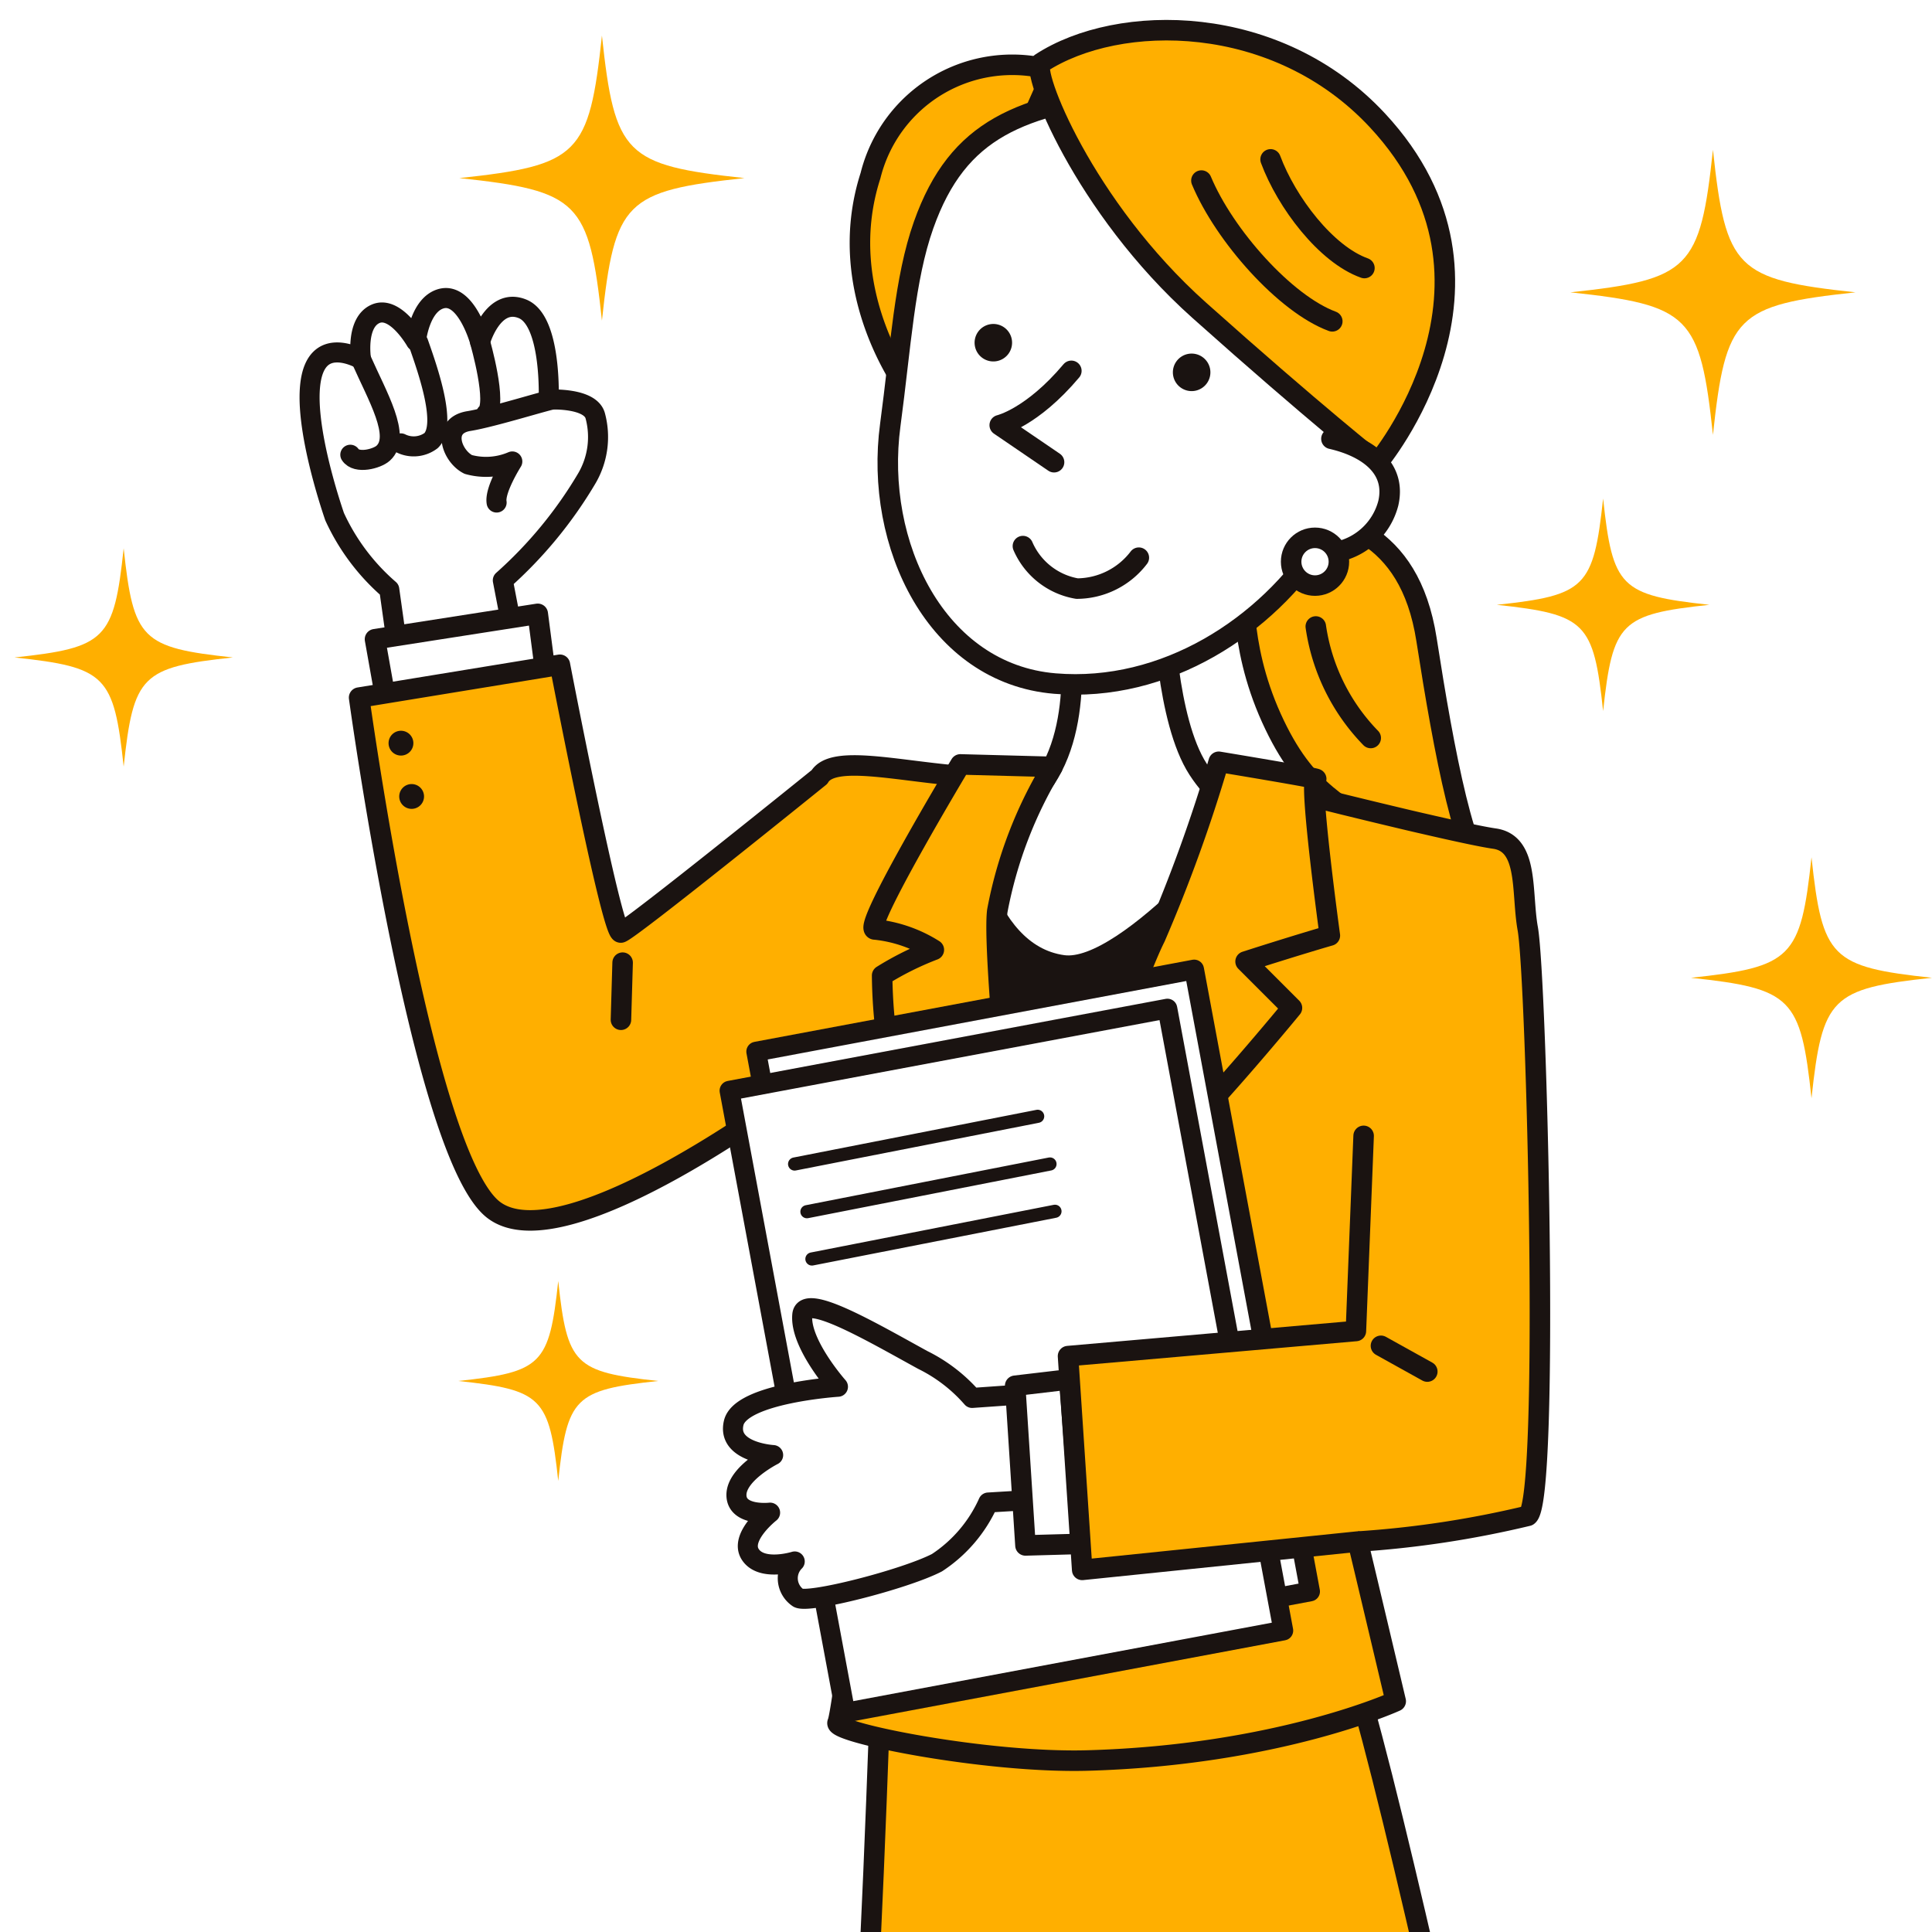
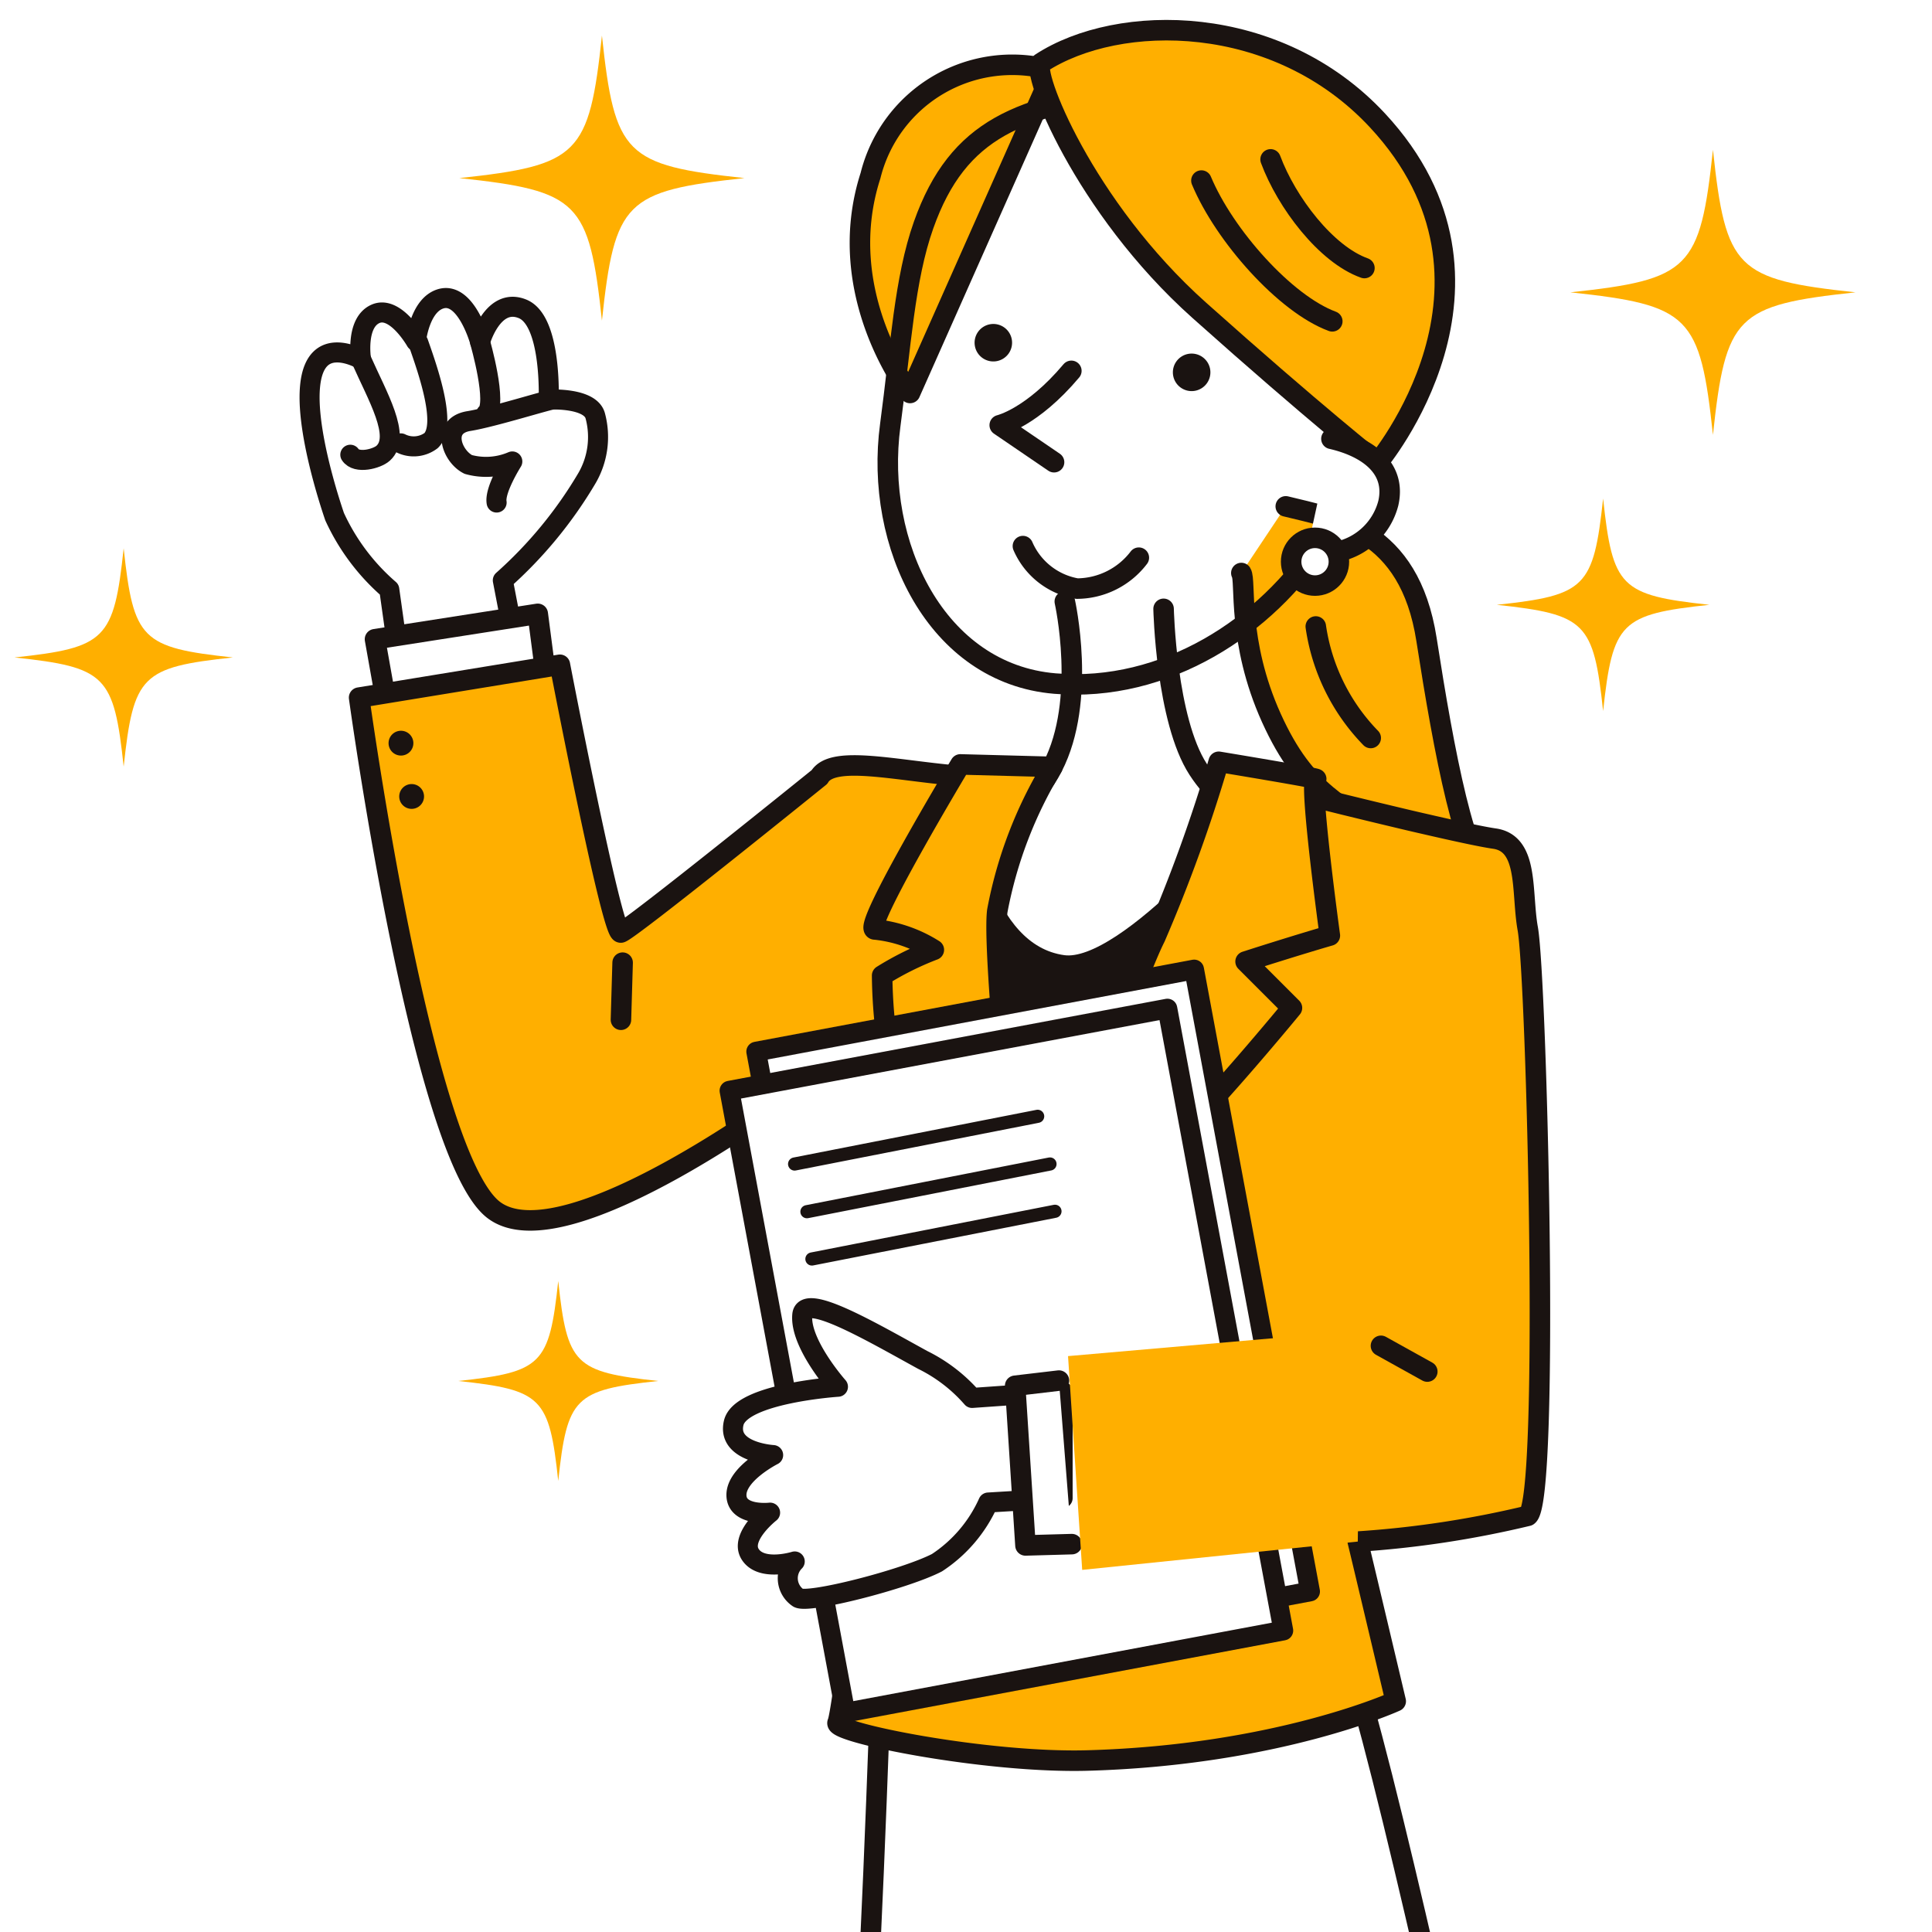
<svg xmlns="http://www.w3.org/2000/svg" width="100" height="100" viewBox="0 0 100 100">
  <defs>
    <clipPath id="clip-path">
      <rect id="長方形_1607" data-name="長方形 1607" width="99.859" height="100" fill="none" />
    </clipPath>
  </defs>
  <g id="step04" transform="translate(-842 -1668)">
    <rect id="長方形_1744" data-name="長方形 1744" width="100" height="100" transform="translate(842 1668)" fill="#fff" />
    <g id="グループ_1061" data-name="グループ 1061" transform="translate(842.141 1668.001)">
      <g id="グループ_975" data-name="グループ 975" transform="translate(0 -0.001)" clip-path="url(#clip-path)">
-         <path id="パス_2234" data-name="パス 2234" d="M28.286,19.212c-.237-.93-2.242-.864-2.41-.843.018-.717.028-4.134-1.354-4.7-1.545-.63-2.2,1.705-2.2,1.705s-.706-2.571-2-2.236c-1.133.3-1.319,2.206-1.319,2.206s-1.065-1.88-2.1-1.414-.743,2.344-.743,2.344-1.213-.7-1.986-.12c-1.559,1.171-.02,6.391.619,8.27a11.084,11.084,0,0,0,2.83,3.771l.61,4.344,6.067-.658-.8-4.16a22.122,22.122,0,0,0,4.367-5.311,4.233,4.233,0,0,0,.415-3.2" transform="translate(2.385 2.318)" fill="#fff" />
+         <path id="パス_2234" data-name="パス 2234" d="M28.286,19.212s-.706-2.571-2-2.236c-1.133.3-1.319,2.206-1.319,2.206s-1.065-1.88-2.1-1.414-.743,2.344-.743,2.344-1.213-.7-1.986-.12c-1.559,1.171-.02,6.391.619,8.27a11.084,11.084,0,0,0,2.83,3.771l.61,4.344,6.067-.658-.8-4.16a22.122,22.122,0,0,0,4.367-5.311,4.233,4.233,0,0,0,.415-3.2" transform="translate(2.385 2.318)" fill="#fff" />
        <path id="パス_2235" data-name="パス 2235" d="M28.286,19.212c-.237-.93-2.242-.864-2.41-.843.018-.717.028-4.134-1.354-4.7-1.545-.63-2.2,1.705-2.2,1.705s-.706-2.571-2-2.236c-1.133.3-1.319,2.206-1.319,2.206s-1.065-1.88-2.1-1.414-.743,2.344-.743,2.344-1.213-.7-1.986-.12c-1.559,1.171-.02,6.391.619,8.27a11.084,11.084,0,0,0,2.83,3.771l.61,4.344,6.067-.658-.8-4.16a22.122,22.122,0,0,0,4.367-5.311A4.233,4.233,0,0,0,28.286,19.212Z" transform="translate(2.385 2.318)" fill="none" stroke="#1a1311" stroke-linecap="round" stroke-linejoin="round" stroke-width="1.037" />
        <path id="パス_2236" data-name="パス 2236" d="M20.995,15.037s.937,3.252.319,3.716" transform="translate(3.71 2.659)" fill="#fff" />
        <path id="パス_2237" data-name="パス 2237" d="M20.995,15.037s.937,3.252.319,3.716" transform="translate(3.71 2.659)" fill="none" stroke="#1a1311" stroke-linecap="round" stroke-linejoin="round" stroke-width="1.037" />
        <path id="パス_2238" data-name="パス 2238" d="M18.412,15.067c.521,1.478,1.492,4.263.667,5.073a1.5,1.5,0,0,1-1.566.145" transform="translate(3.095 2.664)" fill="#fff" />
        <path id="パス_2239" data-name="パス 2239" d="M18.412,15.067c.521,1.478,1.492,4.263.667,5.073a1.5,1.5,0,0,1-1.566.145" transform="translate(3.095 2.664)" fill="none" stroke="#1a1311" stroke-linecap="round" stroke-linejoin="round" stroke-width="1.037" />
        <path id="パス_2240" data-name="パス 2240" d="M15.845,15.8c.845,1.918,2.1,4,1.144,4.865-.319.289-1.381.57-1.7.078" transform="translate(2.702 2.794)" fill="#fff" />
        <path id="パス_2241" data-name="パス 2241" d="M15.845,15.8c.845,1.918,2.1,4,1.144,4.865-.319.289-1.381.57-1.7.078" transform="translate(2.702 2.794)" fill="none" stroke="#1a1311" stroke-linecap="round" stroke-linejoin="round" stroke-width="1.037" />
        <path id="パス_2242" data-name="パス 2242" d="M25.09,17.555c-.225-.009-3.187.932-4.45,1.136-1.463.237-.885,1.82-.033,2.246a3.449,3.449,0,0,0,2.28-.155s-.927,1.469-.812,2.126" transform="translate(3.489 3.103)" fill="none" stroke="#1a1311" stroke-linecap="round" stroke-linejoin="round" stroke-width="1.037" />
        <path id="パス_2243" data-name="パス 2243" d="M56.782,22.272c2.557.639,6.391,1.151,7.286,6.9S66.114,41.19,67.52,41.7s-1.406-.511-1.406-.511-1.023.384-3.707-1.534-4.581-2.471-6.371-6.433-1.3-7.116-1.554-7.5" transform="translate(9.628 3.937)" fill="#ffaf00" />
        <path id="パス_2244" data-name="パス 2244" d="M56.782,22.272c2.557.639,6.391,1.151,7.286,6.9S66.114,41.19,67.52,41.7s-1.406-.511-1.406-.511-1.023.384-3.707-1.534-4.581-2.471-6.371-6.433-1.3-7.116-1.554-7.5" transform="translate(9.628 3.937)" fill="none" stroke="#1a1311" stroke-linecap="round" stroke-linejoin="round" stroke-width="1.062" />
        <path id="パス_2245" data-name="パス 2245" d="M57.757,27.556A10.4,10.4,0,0,0,60.6,33.327" transform="translate(10.207 4.871)" fill="#ffaf00" />
        <path id="パス_2246" data-name="パス 2246" d="M57.757,27.556A10.4,10.4,0,0,0,60.6,33.327" transform="translate(10.207 4.871)" fill="none" stroke="#1a1311" stroke-linecap="round" stroke-linejoin="round" stroke-width="1.062" />
-         <path id="パス_2247" data-name="パス 2247" d="M38.8,74.717s-.5,15.793-1.313,26.843H69.953s-5.368-24.8-6.9-28.5Z" transform="translate(6.625 12.911)" fill="#ffaf00" />
        <path id="パス_2248" data-name="パス 2248" d="M38.8,74.717s-.5,15.793-1.313,26.843H69.953s-5.368-24.8-6.9-28.5Z" transform="translate(6.625 12.911)" fill="none" stroke="#1a1311" stroke-linecap="round" stroke-linejoin="round" stroke-width="1.062" />
        <path id="パス_2249" data-name="パス 2249" d="M25.193,30.011,24.8,27l-8.424,1.314.473,2.657" transform="translate(2.893 4.772)" fill="#fff" />
        <path id="パス_2250" data-name="パス 2250" d="M25.193,30.011,24.8,27l-8.424,1.314.473,2.657" transform="translate(2.893 4.772)" fill="none" stroke="#1a1311" stroke-linecap="round" stroke-linejoin="round" stroke-width="1.062" />
        <path id="パス_2251" data-name="パス 2251" d="M76.164,42.9c-.339-1.887.068-4.407-1.722-4.662-.615-.088-1.865-.358-3.24-.673l-.378-.087c-.444-.1-.9-.208-1.338-.313l-.565-.135-.184-.044c-.673-.161-1.3-.314-1.824-.442l-.14-.034c-.775-.191-1.28-.317-1.28-.317s-1.876-.4-4.306-.77l-.434-.065q-.439-.065-.9-.127a43.062,43.062,0,0,0-5.485-.445,8.945,8.945,0,0,0-4.53.945c-.823.329-1.228-.591-2.876-.72-3.43-.267-6.771-1.132-7.459.039,0,0-9.816,7.932-10.28,8.049s-3.155-13.859-3.155-13.859l-10.392,1.7S18.91,54.544,22.62,57.442s16-6.435,16-6.435c-.261,5.479,2.26,7.652,3.355,16.5.367,2.961-1.278,15.977-1.533,16.489s7.708,2.109,12.952,1.959c9.863-.28,15.936-3.068,15.936-3.068s-1.865-7.88-1.964-8.263a52.153,52.153,0,0,0,8.8-1.333c1.151-.766.46-27.834,0-30.395" transform="translate(2.771 5.168)" fill="#ffaf00" />
        <path id="パス_2252" data-name="パス 2252" d="M76.164,42.9c-.339-1.887.068-4.407-1.722-4.662-.615-.088-1.865-.358-3.24-.673l-.378-.087c-.444-.1-.9-.208-1.338-.313l-.565-.135-.184-.044c-.673-.161-1.3-.314-1.824-.442l-.14-.034c-.775-.191-1.28-.317-1.28-.317s-1.876-.4-4.306-.77l-.434-.065q-.439-.065-.9-.127a43.062,43.062,0,0,0-5.485-.445,8.945,8.945,0,0,0-4.53.945c-.823.329-1.228-.591-2.876-.72-3.43-.267-6.771-1.132-7.459.039,0,0-9.816,7.932-10.28,8.049s-3.155-13.859-3.155-13.859l-10.392,1.7S18.91,54.544,22.62,57.442s16-6.435,16-6.435c-.261,5.479,2.26,7.652,3.355,16.5.367,2.961-1.278,15.977-1.533,16.489s7.708,2.109,12.952,1.959c9.863-.28,15.936-3.068,15.936-3.068s-1.865-7.88-1.964-8.263a52.153,52.153,0,0,0,8.8-1.333C77.315,72.524,76.624,45.456,76.164,42.9Z" transform="translate(2.771 5.168)" fill="none" stroke="#1a1311" stroke-linecap="round" stroke-linejoin="round" stroke-width="1.062" />
        <path id="パス_2253" data-name="パス 2253" d="M42.178,35.632S59.2,37.188,58.689,37.017s-12.7,23.967-12.7,23.967-6.513-12.091-5.709-15.106,2.45-9.075,1.9-10.247" transform="translate(7.107 6.298)" fill="#1a1311" />
        <path id="パス_2254" data-name="パス 2254" d="M52.611,26.837s.128,5.752,1.79,8.309,3.323,2.045,3.323,2.045-6.916,8.552-10.312,8.1c-4.43-.6-5.113-7.67-5.113-7.67s2.77.852,4.56-2.6.639-8.564.639-8.564" transform="translate(7.475 4.676)" fill="#fff" />
        <path id="パス_2255" data-name="パス 2255" d="M52.611,26.837s.128,5.752,1.79,8.309,3.323,2.045,3.323,2.045-6.916,8.552-10.312,8.1c-4.43-.6-5.113-7.67-5.113-7.67s2.77.852,4.56-2.6.639-8.564.639-8.564" transform="translate(7.475 4.676)" fill="none" stroke="#1a1311" stroke-linecap="round" stroke-linejoin="round" stroke-width="1.062" />
        <path id="パス_2256" data-name="パス 2256" d="M55.6,35.636s-3.025,13.932-5.965,17.384a77.359,77.359,0,0,0-4.857,6.306c-3.707-8.691-1.167-24.084-1.065-24.073" transform="translate(7.557 6.231)" fill="none" stroke="#1a1311" stroke-linecap="round" stroke-linejoin="round" stroke-width="1.062" />
        <path id="パス_2257" data-name="パス 2257" d="M60.718,42.5s-1.107-8.1-.725-8.1-5.027-.894-5.027-.894a79.743,79.743,0,0,1-3.281,9.075c-1.7,3.394-6.563,18.77-6.563,18.77a98,98,0,0,1,6.647-7.35c2.726-2.557,6.987-7.756,6.987-7.756l-2.4-2.4c2.7-.88,4.357-1.352,4.357-1.352" transform="translate(7.974 5.924)" fill="#ffaf00" />
        <path id="パス_2258" data-name="パス 2258" d="M60.718,42.5s-1.107-8.1-.725-8.1-5.027-.894-5.027-.894a79.743,79.743,0,0,1-3.281,9.075c-1.7,3.394-6.563,18.77-6.563,18.77a98,98,0,0,1,6.647-7.35c2.726-2.557,6.987-7.756,6.987-7.756l-2.4-2.4C59.059,42.976,60.718,42.5,60.718,42.5Z" transform="translate(7.974 5.924)" fill="none" stroke="#1a1311" stroke-linecap="round" stroke-linejoin="round" stroke-width="1.062" />
        <path id="パス_2259" data-name="パス 2259" d="M44.71,41.207a22.226,22.226,0,0,1,2.855-7.457L42.8,33.623s-5.176,8.619-4.414,8.543a7.043,7.043,0,0,1,3.039,1.054,15.518,15.518,0,0,0-2.676,1.331,26.363,26.363,0,0,0,1.361,8.1c1.28,3.068,6.222,8.692,6.222,8.692S44.385,43.707,44.71,41.207" transform="translate(6.769 5.943)" fill="#ffaf00" />
        <path id="パス_2260" data-name="パス 2260" d="M44.71,41.207a22.226,22.226,0,0,1,2.855-7.457L42.8,33.623s-5.176,8.619-4.414,8.543a7.043,7.043,0,0,1,3.039,1.054,15.518,15.518,0,0,0-2.676,1.331,26.363,26.363,0,0,0,1.361,8.1c1.28,3.068,6.222,8.692,6.222,8.692S44.385,43.707,44.71,41.207Z" transform="translate(6.769 5.943)" fill="none" stroke="#1a1311" stroke-linecap="round" stroke-linejoin="round" stroke-width="1.062" />
        <path id="パス_2261" data-name="パス 2261" d="M47.711,3.148a7.558,7.558,0,0,0-9.458,5.434C36.275,14.718,40.3,19.83,40.3,19.83Z" transform="translate(6.663 0.51)" fill="#ffaf00" />
        <path id="パス_2262" data-name="パス 2262" d="M47.711,3.148a7.558,7.558,0,0,0-9.458,5.434C36.275,14.718,40.3,19.83,40.3,19.83Z" transform="translate(6.663 0.51)" fill="none" stroke="#1a1311" stroke-linecap="round" stroke-linejoin="round" stroke-width="1.062" />
-         <path id="パス_2263" data-name="パス 2263" d="M40.784,10.952c-.991,2.795-1.179,6.292-1.725,10.354-.832,6.178,2.385,12.867,8.521,13.379,5.713.475,10.972-2.962,13.784-7.372,1.877-2.943,3.643-8.948,3.131-12.91S57.848,3.218,51.84,3.985,42.573,5.9,40.784,10.952" transform="translate(6.88 0.696)" fill="#fff" />
        <path id="パス_2264" data-name="パス 2264" d="M40.784,10.952c-.991,2.795-1.179,6.292-1.725,10.354-.832,6.178,2.385,12.867,8.521,13.379,5.713.475,10.972-2.962,13.784-7.372,1.877-2.943,3.643-8.948,3.131-12.91S57.848,3.218,51.84,3.985,42.573,5.9,40.784,10.952Z" transform="translate(6.88 0.696)" fill="none" stroke="#1a1311" stroke-linecap="round" stroke-linejoin="round" stroke-width="1.062" />
        <path id="パス_2265" data-name="パス 2265" d="M45.677,3.029c-.546.355,2.193,7.436,8.2,12.8S63.1,23.726,63.1,23.726,70.941,14.437,63.1,6C57.888.39,49.7.408,45.677,3.029" transform="translate(8.06 0.236)" fill="#ffaf00" />
        <path id="パス_2266" data-name="パス 2266" d="M45.677,3.029c-.546.355,2.193,7.436,8.2,12.8S63.1,23.726,63.1,23.726,70.941,14.437,63.1,6C57.888.39,49.7.408,45.677,3.029Z" transform="translate(8.06 0.236)" fill="none" stroke="#1a1311" stroke-linecap="round" stroke-linejoin="round" stroke-width="1.062" />
        <path id="パス_2267" data-name="パス 2267" d="M53.4,16.365a.971.971,0,1,1-1.113-.8.972.972,0,0,1,1.113.8" transform="translate(9.096 2.749)" fill="#1a1311" />
        <path id="パス_2268" data-name="パス 2268" d="M44.677,15.062a.97.97,0,1,1-1.112-.8.969.969,0,0,1,1.112.8" transform="translate(7.554 2.519)" fill="#1a1311" />
        <path id="パス_2269" data-name="パス 2269" d="M52.726,7.941c1.193,2.855,4.346,6.391,6.774,7.286" transform="translate(9.318 1.405)" fill="none" stroke="#1a1311" stroke-linecap="round" stroke-linejoin="round" stroke-width="1.062" />
        <path id="パス_2270" data-name="パス 2270" d="M55.769,7.009c.831,2.237,2.876,4.921,4.857,5.625" transform="translate(9.855 1.24)" fill="none" stroke="#1a1311" stroke-linecap="round" stroke-linejoin="round" stroke-width="1.062" />
        <path id="パス_2271" data-name="パス 2271" d="M47.562,16.311c-2.045,2.429-3.707,2.812-3.707,2.812l2.812,1.917" transform="translate(7.75 2.884)" fill="#fff" />
        <path id="パス_2272" data-name="パス 2272" d="M47.562,16.311c-2.045,2.429-3.707,2.812-3.707,2.812l2.812,1.917" transform="translate(7.75 2.884)" fill="none" stroke="#1a1311" stroke-linecap="round" stroke-linejoin="round" stroke-width="1.062" />
        <path id="パス_2273" data-name="パス 2273" d="M50.875,24.62a4.053,4.053,0,0,1-3.2,1.6,3.737,3.737,0,0,1-2.8-2.2" transform="translate(7.93 4.246)" fill="#fff" />
        <path id="パス_2274" data-name="パス 2274" d="M50.875,24.62a4.053,4.053,0,0,1-3.2,1.6,3.737,3.737,0,0,1-2.8-2.2" transform="translate(7.93 4.246)" fill="none" stroke="#1a1311" stroke-linecap="round" stroke-linejoin="round" stroke-width="1.062" />
        <path id="パス_2275" data-name="パス 2275" d="M58.636,19.3c1.91.439,3.358,1.531,2.943,3.337a3.456,3.456,0,0,1-4.209,2.476" transform="translate(10.138 3.412)" fill="#fff" />
        <path id="パス_2276" data-name="パス 2276" d="M58.636,19.3c1.91.439,3.358,1.531,2.943,3.337a3.456,3.456,0,0,1-4.209,2.476" transform="translate(10.138 3.412)" fill="none" stroke="#1a1311" stroke-linecap="round" stroke-linejoin="round" stroke-width="1.062" />
        <path id="パス_2277" data-name="パス 2277" d="M59.144,24.892a1.236,1.236,0,1,1-1.236-1.236,1.235,1.235,0,0,1,1.236,1.236" transform="translate(10.015 4.182)" fill="#fff" />
        <circle id="楕円形_6" data-name="楕円形 6" cx="1.236" cy="1.236" r="1.236" transform="translate(66.688 27.838)" fill="none" stroke="#1a1311" stroke-linecap="round" stroke-linejoin="round" stroke-width="1.062" />
        <line id="線_157" data-name="線 157" x2="2.399" y2="1.333" transform="translate(71.337 69.659)" fill="#ffaf00" />
        <line id="線_158" data-name="線 158" x2="2.399" y2="1.333" transform="translate(71.337 69.659)" fill="none" stroke="#1a1311" stroke-linecap="round" stroke-linejoin="round" stroke-width="1.062" />
        <path id="パス_2278" data-name="パス 2278" d="M61.811,74.838,39.142,79.087l-6-32.194,22.668-4.249Z" transform="translate(5.858 7.537)" fill="#fff" />
        <path id="パス_2279" data-name="パス 2279" d="M61.811,74.838,39.142,79.087l-6-32.194,22.668-4.249Z" transform="translate(5.858 7.537)" fill="none" stroke="#1a1311" stroke-linecap="round" stroke-linejoin="round" stroke-width="1.022" />
        <path id="パス_2280" data-name="パス 2280" d="M60.634,76.557,37.966,80.806l-6-32.194,22.668-4.249Z" transform="translate(5.65 7.841)" fill="#fff" />
        <path id="パス_2281" data-name="パス 2281" d="M60.634,76.557,37.966,80.806l-6-32.194,22.668-4.249Z" transform="translate(5.65 7.841)" fill="none" stroke="#1a1311" stroke-linecap="round" stroke-linejoin="round" stroke-width="1.022" />
        <line id="線_159" data-name="線 159" y1="2.469" x2="12.58" transform="translate(40.988 57.78)" fill="#fff" />
        <line id="線_160" data-name="線 160" y1="2.469" x2="12.58" transform="translate(40.988 57.78)" fill="none" stroke="#1a1311" stroke-linecap="round" stroke-linejoin="round" stroke-width="0.681" />
-         <line id="線_161" data-name="線 161" y1="2.469" x2="12.58" transform="translate(41.626 60.248)" fill="#fff" />
        <line id="線_162" data-name="線 162" y1="2.469" x2="12.58" transform="translate(41.626 60.248)" fill="none" stroke="#1a1311" stroke-linecap="round" stroke-linejoin="round" stroke-width="0.681" />
        <line id="線_163" data-name="線 163" y1="2.469" x2="12.58" transform="translate(41.884 62.696)" fill="#fff" />
        <line id="線_164" data-name="線 164" y1="2.469" x2="12.58" transform="translate(41.884 62.696)" fill="none" stroke="#1a1311" stroke-linecap="round" stroke-linejoin="round" stroke-width="0.681" />
        <path id="パス_2282" data-name="パス 2282" d="M44.5,62.187a8.188,8.188,0,0,0-2.556-1.966c-2.73-1.5-6.121-3.485-6.234-2.337-.146,1.479,1.845,3.724,1.845,3.724s-5.023.331-5.394,1.865,2.04,1.671,2.04,1.671-1.912.966-1.9,2.073,1.742.908,1.742.908-1.609,1.261-1.025,2.162,2.3.364,2.3.364a1.225,1.225,0,0,0,.168,1.875c.453.349,5.527-.948,7.194-1.811A7.292,7.292,0,0,0,45.336,67.6l3.848-.231,0-5.512Z" transform="translate(5.676 10.17)" fill="#fff" />
        <path id="パス_2283" data-name="パス 2283" d="M44.5,62.187a8.188,8.188,0,0,0-2.556-1.966c-2.73-1.5-6.121-3.485-6.234-2.337-.146,1.479,1.845,3.724,1.845,3.724s-5.023.331-5.394,1.865,2.04,1.671,2.04,1.671-1.912.966-1.9,2.073,1.742.908,1.742.908-1.609,1.261-1.025,2.162,2.3.364,2.3.364a1.225,1.225,0,0,0,.168,1.875c.453.349,5.527-.948,7.194-1.811A7.292,7.292,0,0,0,45.336,67.6l3.848-.231,0-5.512Z" transform="translate(5.676 10.17)" fill="none" stroke="#1a1311" stroke-linecap="round" stroke-linejoin="round" stroke-width="1.037" />
        <path id="パス_2284" data-name="パス 2284" d="M46.8,60.726l-2.266.267.533,8.265,2.4-.067" transform="translate(7.87 10.733)" fill="#fff" />
        <path id="パス_2285" data-name="パス 2285" d="M46.8,60.726l-2.266.267.533,8.265,2.4-.067" transform="translate(7.87 10.733)" fill="none" stroke="#1a1311" stroke-linecap="round" stroke-linejoin="round" stroke-width="1.062" />
        <path id="パス_2286" data-name="パス 2286" d="M61.856,70.96,47.592,72.426l-.733-11.065,14.9-1.3.4-10.1" transform="translate(8.281 8.831)" fill="#ffaf00" />
-         <path id="パス_2287" data-name="パス 2287" d="M61.856,70.96,47.592,72.426l-.733-11.065,14.9-1.3.4-10.1" transform="translate(8.281 8.831)" fill="none" stroke="#1a1311" stroke-linecap="round" stroke-linejoin="round" stroke-width="1.062" />
        <line id="線_165" data-name="線 165" x1="0.087" y2="2.956" transform="translate(31.999 49.827)" fill="#ffaf00" />
        <line id="線_166" data-name="線 166" x1="0.087" y2="2.956" transform="translate(31.999 49.827)" fill="none" stroke="#1a1311" stroke-linecap="round" stroke-linejoin="round" stroke-width="1.062" />
        <path id="パス_2288" data-name="パス 2288" d="M18.256,32.785a.642.642,0,1,1-.642-.642.642.642,0,0,1,.642.642" transform="translate(2.999 5.681)" fill="#1a1311" />
        <path id="パス_2289" data-name="パス 2289" d="M18.725,35.129a.642.642,0,1,1-.642-.642.642.642,0,0,1,.642.642" transform="translate(3.082 6.096)" fill="#1a1311" />
        <path id="パス_2290" data-name="パス 2290" d="M11.819,29.767c-4.73.508-5.142.92-5.651,5.651-.507-4.73-.919-5.142-5.649-5.651,4.73-.508,5.142-.92,5.649-5.651.508,4.73.92,5.142,5.651,5.651" transform="translate(0.092 4.263)" fill="#ffaf00" />
        <path id="パス_2291" data-name="パス 2291" d="M34.843,8.941c-6.178.664-6.716,1.2-7.378,7.378-.664-6.177-1.2-6.714-7.379-7.378,6.178-.664,6.716-1.2,7.379-7.378.662,6.177,1.2,6.714,7.378,7.378" transform="translate(3.55 0.277)" fill="#ffaf00" />
        <path id="パス_2292" data-name="パス 2292" d="M83.713,13.966c-6.178.664-6.716,1.2-7.378,7.378-.664-6.177-1.2-6.714-7.379-7.378,6.178-.664,6.716-1.2,7.379-7.378.662,6.177,1.2,6.714,7.378,7.378" transform="translate(12.186 1.165)" fill="#ffaf00" />
        <path id="パス_2293" data-name="パス 2293" d="M76.721,27.428c-4.6.494-5,.894-5.5,5.5-.494-4.6-.894-5-5.5-5.5,4.6-.494,5-.894,5.5-5.5.494,4.6.894,5,5.5,5.5" transform="translate(11.615 3.877)" fill="#ffaf00" />
-         <path id="パス_2294" data-name="パス 2294" d="M86.735,43.945c-5.221.561-5.676,1.016-6.237,6.237-.561-5.221-1.016-5.675-6.237-6.237,5.221-.561,5.675-1.016,6.237-6.237.56,5.221,1.016,5.675,6.237,6.237" transform="translate(13.124 6.665)" fill="#ffaf00" />
        <path id="パス_2295" data-name="パス 2295" d="M30.385,61.52c-4.332.465-4.708.843-5.173,5.173-.465-4.33-.843-4.708-5.173-5.173,4.33-.465,4.708-.843,5.173-5.173.465,4.33.841,4.708,5.173,5.173" transform="translate(3.541 9.959)" fill="#ffaf00" />
      </g>
    </g>
  </g>
</svg>